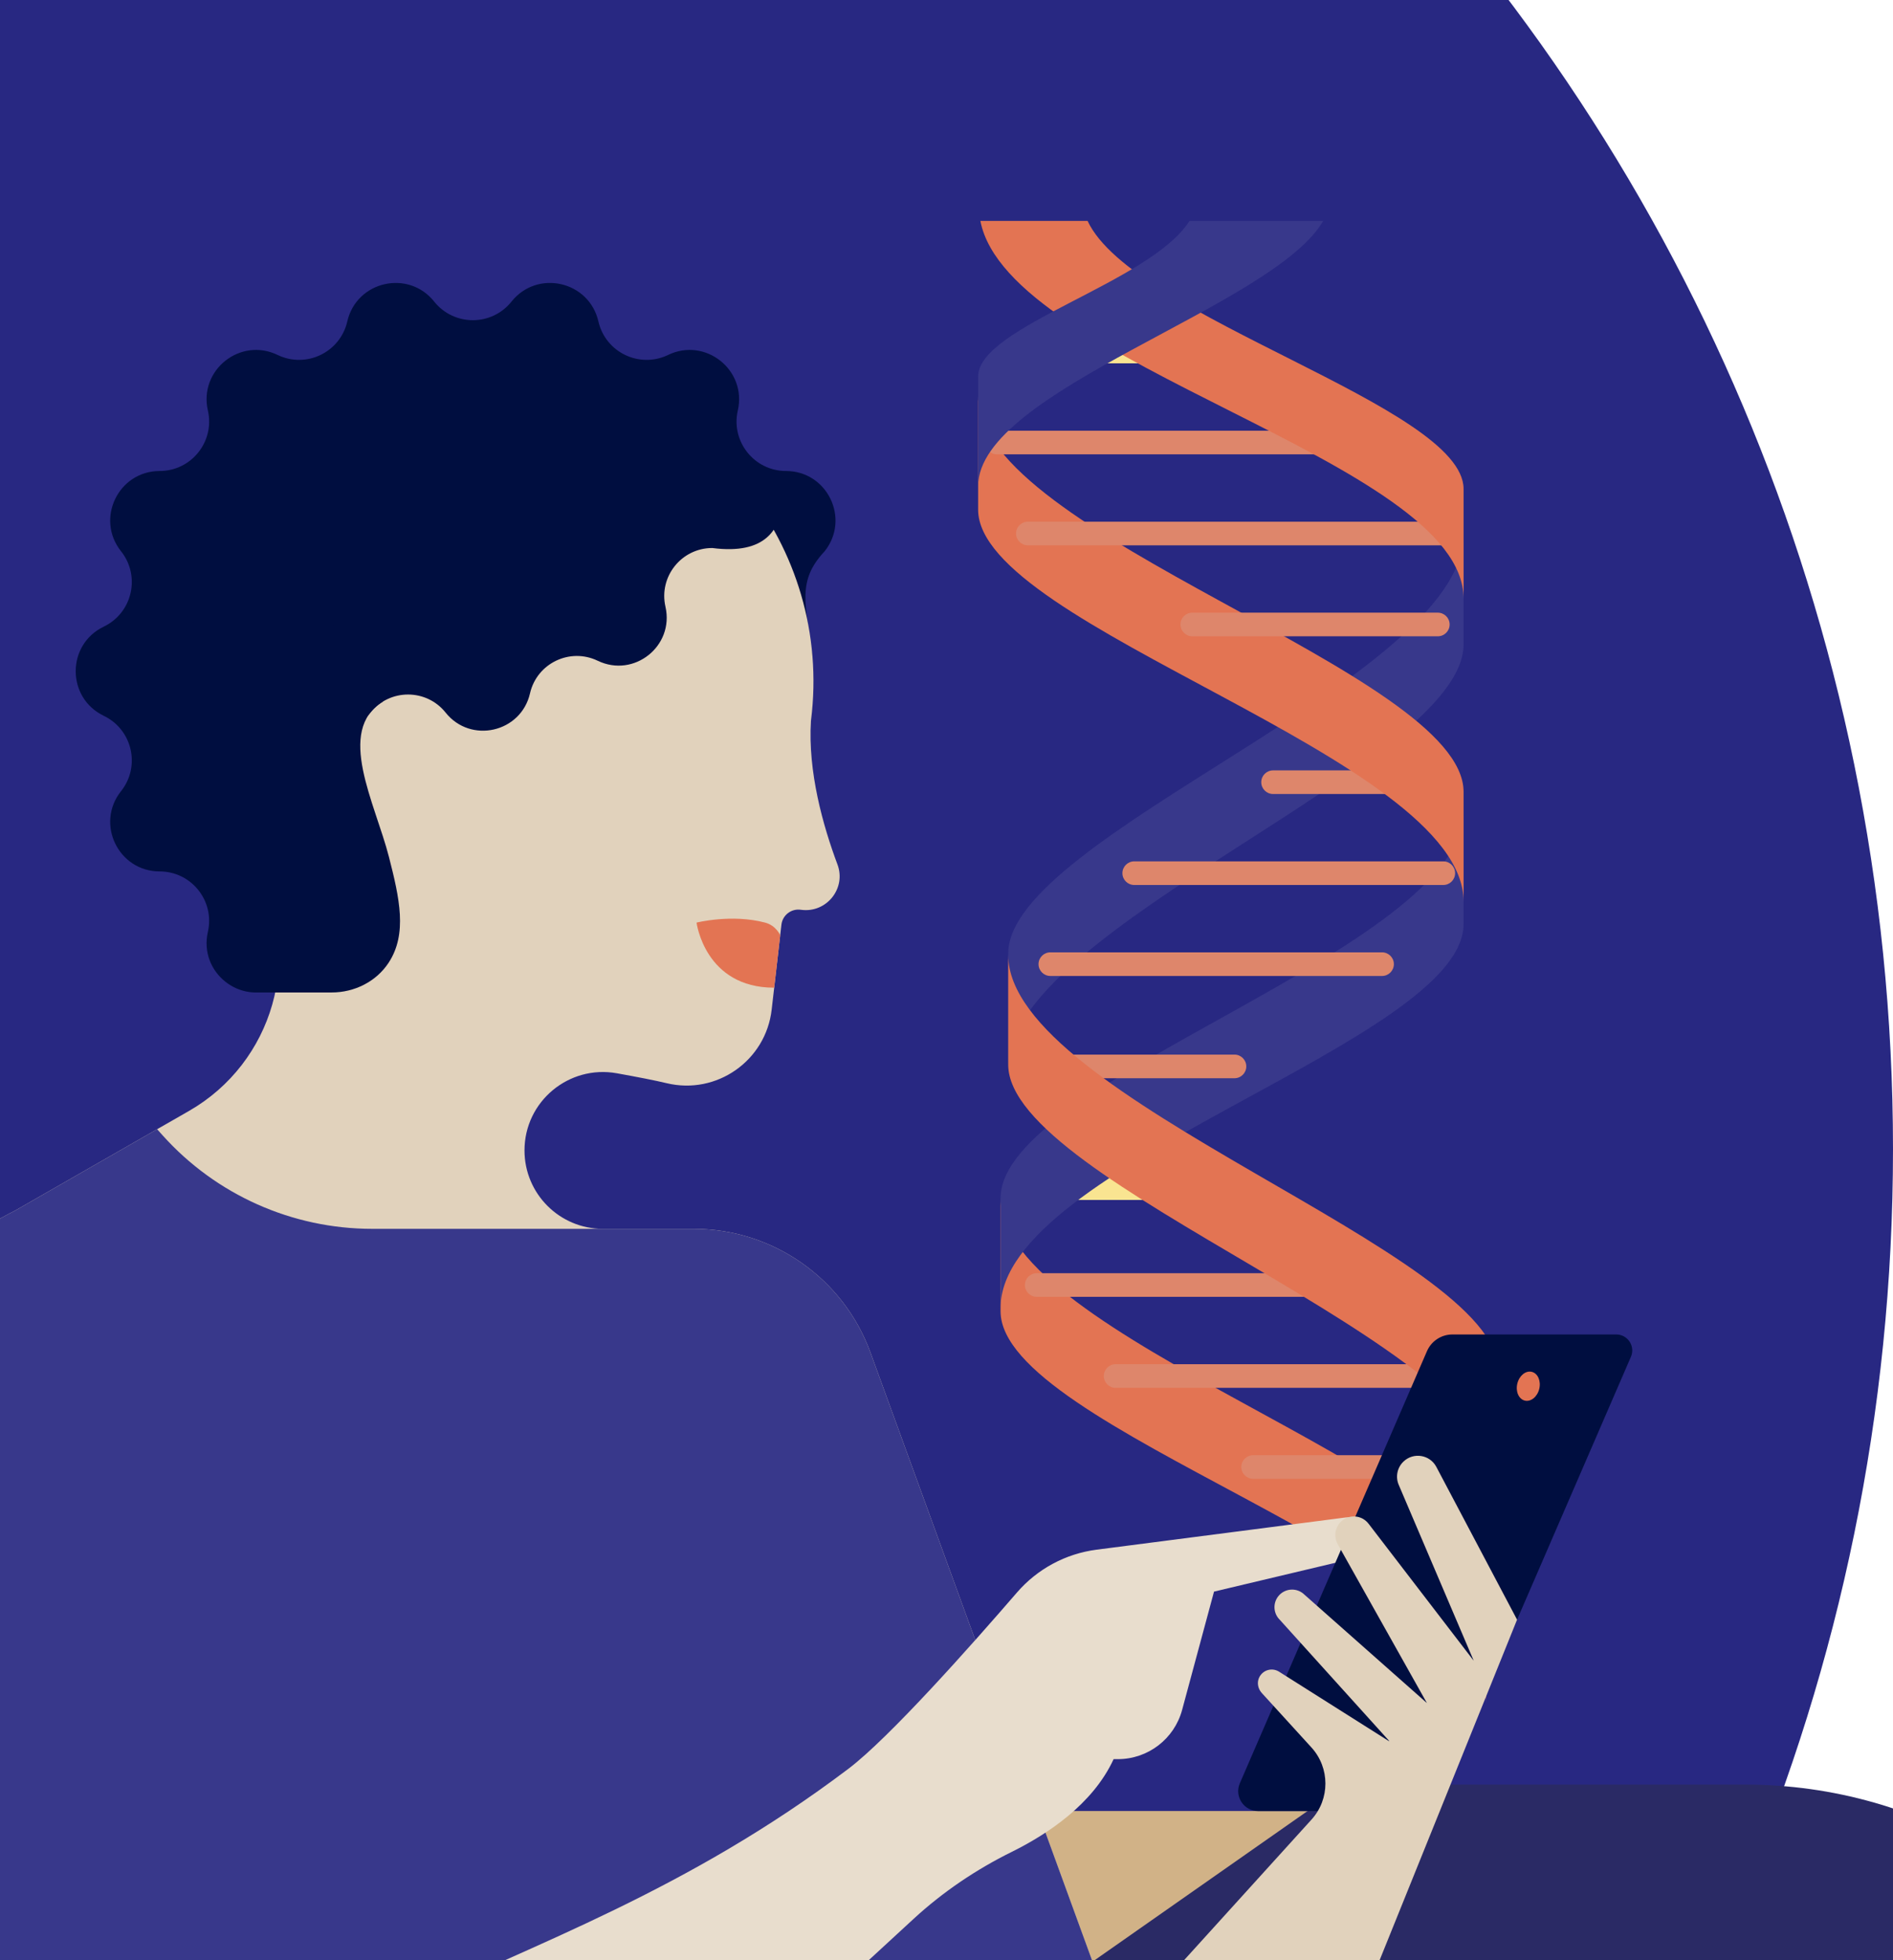
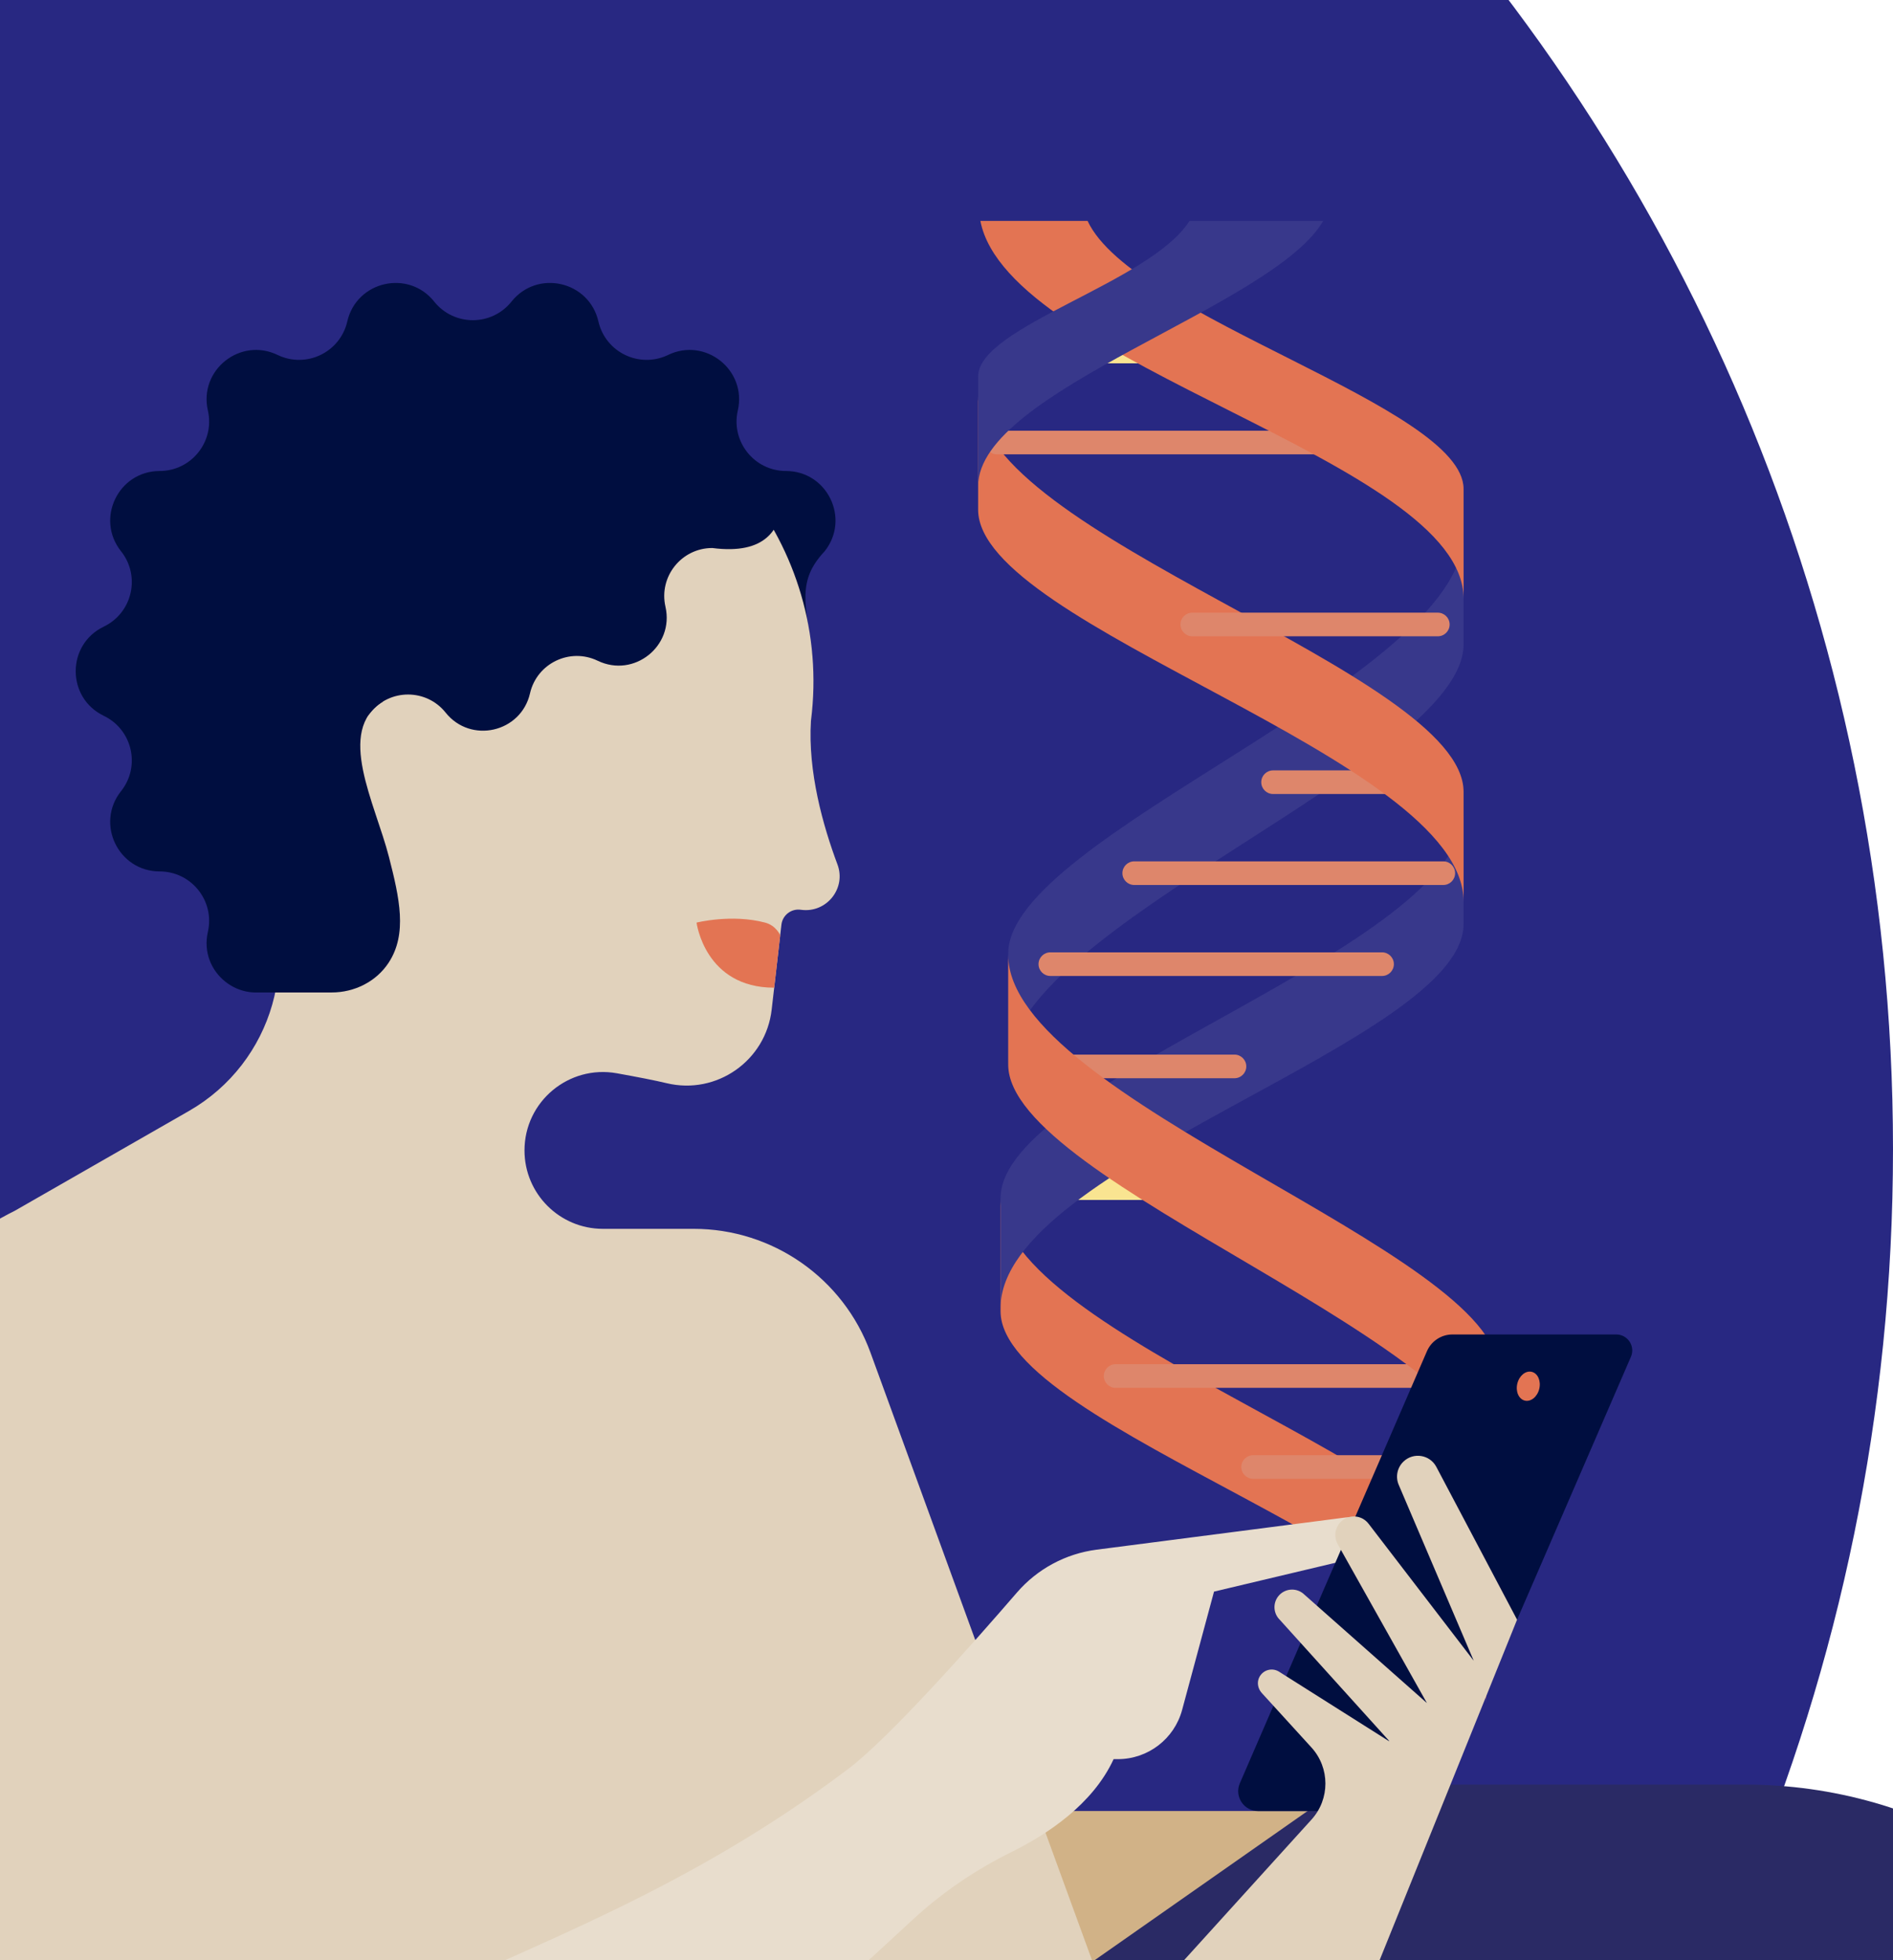
<svg xmlns="http://www.w3.org/2000/svg" width="112" height="116" viewBox="0 0 112 116" fill="none">
  <g clip-path="url(#clip0_770_883)">
    <path d="M-1 181C61.408 181 112 130.408 112 68C112 5.592 61.408 -45 -1 -45C-63.408 -45 -114 5.592 -114 68C-114 130.408 -63.408 181 -1 181Z" fill="#282882" />
    <g clip-path="url(#clip1_770_883)">
      <path d="M73.264 71.01L61.871 71.01C61.485 71.01 61.172 70.697 61.172 70.311C61.172 69.925 61.485 69.612 61.871 69.612L73.264 69.612C73.65 69.612 73.963 69.925 73.963 70.311C73.963 70.697 73.65 71.01 73.264 71.01Z" fill="#F9E491" />
      <path d="M87.92 100.781L87.92 94.292C87.92 87.231 59.198 79.12 59.198 70.914L59.198 77.593C59.198 84.559 87.92 92.288 87.92 100.781Z" fill="#E37453" />
-       <path d="M-9.069 83.87L-42.03 83.87L-43.067 83.87L-47.834 83.87C-48.781 83.87 -49.548 84.638 -49.548 85.585C-49.548 86.532 -48.781 87.3 -47.834 87.3L-44.739 87.3C-57.253 114.004 -55.441 145.178 -40.043 170.212L-42.128 170.212C-43.075 170.212 -43.842 170.98 -43.842 171.927C-43.842 172.874 -43.075 173.642 -42.128 173.642L-37.825 173.642L-36.324 173.642L35.187 173.642L-9.069 83.87Z" fill="#38388B" />
      <path d="M85.393 82.128L66.006 82.128C65.62 82.128 65.307 81.815 65.307 81.429C65.307 81.043 65.62 80.73 66.006 80.73L85.393 80.73C85.779 80.73 86.092 81.043 86.092 81.429C86.092 81.815 85.779 82.128 85.393 82.128Z" fill="#DE866B" />
-       <path d="M81.77 76.743L61.338 76.743C60.952 76.743 60.639 76.43 60.639 76.044C60.639 75.658 60.952 75.346 61.338 75.346L81.77 75.346C82.156 75.346 82.469 75.658 82.469 76.044C82.469 76.43 82.156 76.743 81.77 76.743Z" fill="#DE866B" />
      <path d="M84.927 87.512L74.141 87.512C73.755 87.512 73.442 87.199 73.442 86.813C73.442 86.427 73.755 86.114 74.141 86.114L84.927 86.114C85.313 86.114 85.626 86.427 85.626 86.813C85.626 87.199 85.313 87.512 84.927 87.512Z" fill="#DE866B" />
      <path d="M59.198 77.403L59.198 70.914C59.198 63.853 86.593 56.207 86.593 48.001L86.593 54.68C86.593 61.646 59.198 68.91 59.198 77.403Z" fill="#38388B" />
      <path d="M86.593 31.646L86.593 38.134C86.593 45.196 59.651 54.901 59.651 63.108L59.651 56.428C59.651 49.462 86.593 40.138 86.593 31.646Z" fill="#38388B" />
      <path d="M81.77 57.755L62.144 57.755C61.758 57.755 61.445 57.442 61.445 57.056C61.445 56.67 61.758 56.357 62.144 56.357L81.77 56.357C82.156 56.357 82.469 56.67 82.469 57.056C82.469 57.442 82.156 57.755 81.77 57.755Z" fill="#DE866B" />
      <path d="M85.393 52.371L67.107 52.371C66.721 52.371 66.408 52.058 66.408 51.672C66.408 51.286 66.721 50.973 67.107 50.973L85.393 50.973C85.779 50.973 86.092 51.286 86.092 51.672C86.092 52.058 85.779 52.371 85.393 52.371Z" fill="#DE866B" />
      <path d="M85.029 46.987L75.322 46.987C74.936 46.987 74.623 46.674 74.623 46.288C74.623 45.902 74.936 45.589 75.322 45.589L85.029 45.589C85.415 45.589 85.728 45.902 85.728 46.288C85.728 46.674 85.415 46.987 85.029 46.987Z" fill="#DE866B" />
      <path d="M73.037 63.807L61.152 63.807C60.766 63.807 60.453 63.494 60.453 63.108C60.453 62.721 60.766 62.408 61.152 62.408L73.037 62.408C73.424 62.408 73.737 62.721 73.737 63.108C73.737 63.494 73.424 63.807 73.037 63.807Z" fill="#DE866B" />
      <path d="M86.593 53.344L86.593 46.856C86.593 39.794 57.871 31.683 57.871 23.477L57.871 30.157C57.871 37.123 86.593 44.852 86.593 53.344Z" fill="#E37453" />
      <path d="M59.651 56.515L59.651 63.004C59.651 70.065 88.645 79.555 88.645 87.761L88.645 81.082C88.645 74.116 59.651 65.007 59.651 56.515Z" fill="#E37453" />
      <path d="M77.811 107.172L60.897 107.172L55.302 122.311L61.971 127.227L77.811 107.172Z" fill="#D1B287" />
      <path d="M125.122 107.828C124.592 107.447 123.905 107.361 123.298 107.599L117.835 109.74C113.494 107.061 108.461 105.608 103.277 105.608L79.594 105.608L64.64 116.086L64.64 122.259L82.372 145.759L122.882 113.728C122.433 113.28 121.97 112.849 121.494 112.435L124.701 111.178C126.119 110.623 126.358 108.717 125.122 107.828Z" fill="#2A2A65" />
      <path d="M-7.267 98.54L-23.978 98.54L-29.782 98.54C-30.729 98.54 -31.497 99.308 -31.497 100.255C-31.497 101.202 -30.729 101.97 -29.782 101.97L-25.468 101.97C-34.464 124.033 -33.361 148.986 -22.358 170.212L-25.55 170.212C-26.497 170.212 -27.265 170.98 -27.265 171.927C-27.265 172.874 -26.497 173.642 -25.55 173.642L-20.524 173.642L-19.746 173.642L42.85 173.642L-7.267 98.54Z" fill="#E37453" />
      <path d="M88.608 125.449L135.973 106.748C142.319 104.242 149.554 105.951 154.108 111.032L154.108 111.032C154.209 111.145 154.309 111.26 154.407 111.375C159.666 117.58 159.318 126.785 153.794 132.755L132.355 155.926L88.608 125.449Z" fill="#B39A78" />
      <path d="M48.071 38.859C48.071 38.859 41.742 59.498 39.535 58.441L39.521 58.434C37.83 57.625 35.825 58.591 35.405 60.418L35.403 60.425C34.854 62.811 31.793 63.509 30.264 61.596L30.263 61.594C29.091 60.128 26.861 60.128 25.689 61.594L25.688 61.596C24.16 63.509 21.098 62.811 20.549 60.425L20.547 60.418C20.127 58.591 18.122 57.625 16.431 58.434L16.417 58.441C14.21 59.498 11.757 57.541 12.298 55.154L12.3 55.143C12.715 53.313 11.325 51.571 9.448 51.569C7 51.568 5.636 48.738 7.16 46.821L7.162 46.819C8.329 45.351 7.834 43.18 6.146 42.363L6.131 42.355C3.929 41.289 3.929 38.153 6.131 37.087L6.146 37.079C7.834 36.262 8.329 34.091 7.162 32.623L7.16 32.621C5.636 30.704 7 27.875 9.448 27.872L9.449 27.872C11.325 27.871 12.715 26.129 12.301 24.299L12.298 24.288C11.757 21.901 14.21 19.944 16.417 21.001L16.431 21.008C18.122 21.817 20.127 20.851 20.547 19.024L20.549 19.017C21.098 16.631 24.16 15.933 25.688 17.846L25.689 17.848C26.861 19.314 29.091 19.314 30.263 17.848L30.264 17.846C31.793 15.933 34.854 16.631 35.403 19.017L35.405 19.024C35.825 20.851 37.83 21.817 39.521 21.008L39.535 21.001C41.742 19.944 44.195 21.901 43.654 24.288L43.651 24.299C43.237 26.129 44.627 27.871 46.504 27.872C48.953 27.875 50.316 30.704 48.792 32.621L48.79 32.623C47.138 34.386 47.655 35.716 48.071 38.859Z" fill="#000E40" />
      <path d="M39.438 64.099C42.399 64.814 45.316 62.766 45.657 59.739L46.234 54.718C46.298 54.162 46.804 53.765 47.359 53.835L47.417 53.842C48.91 54.03 50.077 52.566 49.549 51.157C48.695 48.876 47.791 45.67 47.98 42.659L47.984 42.627C49.276 32.336 41.783 22.966 31.356 22.05C21.796 21.211 13.281 27.781 11.672 37.242C10.795 42.397 12.501 47.131 14.992 51.228C15.057 51.335 15.121 51.444 15.184 51.555C18.008 56.544 16.154 62.892 11.18 65.744L0.876 71.65C-7.663 75.902 -11.805 85.762 -8.864 94.837L8.63 148.819C11.698 158.286 16.418 159.936 23.668 166.753C33.794 145.715 60.013 136.715 60.013 136.715L55.301 122.311L64.64 116.086L51.501 80.039C49.898 75.644 45.72 72.719 41.042 72.719L35.672 72.719C33.109 72.719 31.032 70.642 31.032 68.079C31.032 65.186 33.652 63.001 36.499 63.514C37.68 63.727 38.773 63.938 39.438 64.099Z" fill="#E1D2BC" />
      <path d="M26.364 42.168L26.365 42.17C27.85 44.029 30.824 43.351 31.358 41.032L31.359 41.026C31.767 39.251 33.716 38.312 35.358 39.099L35.372 39.105C37.516 40.132 39.898 38.231 39.373 35.912L39.371 35.901C38.968 34.124 40.318 32.431 42.141 32.43L42.142 32.43C45.375 32.85 46.084 31.228 46.291 29.937C42.378 26.774 37.151 21.548 31.399 21.043C21.839 20.203 12.628 27.455 11.018 36.916C10.896 37.638 11.479 38.676 11.453 39.38C11.927 39.419 12.426 39.338 12.913 39.105L12.926 39.099C14.569 38.312 16.517 39.251 16.925 41.026L16.927 41.032C17.46 43.351 20.434 44.029 21.919 42.17L21.921 42.168C23.059 40.744 25.225 40.744 26.364 42.168Z" fill="#000E40" />
      <path d="M15.076 58.732L19.624 58.732C20.969 58.732 22.258 58.093 22.995 56.968C24.114 55.259 23.634 53.145 23.015 50.723C22.199 47.527 19.849 43.24 22.651 41.52L16.17 31.465L9.904 38.533L12.362 50.108L15.076 58.732Z" fill="#000E40" />
-       <path d="M104.802 119.068L63.814 135.218C61.752 136.03 59.432 134.939 58.743 132.833L55.302 122.311L64.64 116.086L51.501 80.039C49.899 75.644 45.72 72.719 41.042 72.719L35.672 72.719L22.02 72.719C17.287 72.719 12.777 70.706 9.618 67.183L9.296 66.824L0.876 71.65C-7.663 75.902 -11.805 85.762 -8.864 94.837L8.631 148.819C10.267 153.87 12.571 158.656 15.465 163.058C19.823 169.686 27.255 173.642 35.187 173.642L55.651 173.642C61.598 173.642 67.499 172.601 73.088 170.567L112.931 156.063C112.931 156.063 112.741 115.94 104.802 119.068Z" fill="#38388B" />
      <path d="M46.162 55.346C46.162 55.346 45.925 54.771 45.268 54.597C43.294 54.073 41.212 54.597 41.212 54.597C41.212 54.597 41.699 58.449 45.806 58.449L46.162 55.346Z" fill="#E37453" />
      <path d="M64.878 91.706C63.049 91.943 61.373 92.846 60.168 94.241C57.5 97.332 52.621 102.838 50.193 104.674C31.098 119.107 14.19 117.134 4.682 136.636L5.655 139.512C7.915 146.192 16.303 148.334 21.489 143.556L54.056 113.551C55.792 111.952 57.758 110.628 59.874 109.582C61.948 108.556 64.657 106.778 65.888 104.099L65.891 104.101L66.138 104.101C67.918 104.101 69.477 102.907 69.94 101.189L71.828 94.187L80.065 92.23C80.469 92.134 80.798 91.842 80.941 91.452C81.26 90.58 80.541 89.68 79.62 89.799L64.878 91.706Z" fill="#E8DDCD" />
      <path d="M83.778 107.173L74.436 107.173C73.589 107.173 73.019 106.305 73.356 105.528L84.427 79.958C84.687 79.359 85.278 78.97 85.932 78.97L95.626 78.97C96.307 78.97 96.764 79.668 96.494 80.292L85.283 106.184C85.023 106.784 84.432 107.173 83.778 107.173Z" fill="#000E40" />
      <path d="M91.071 82.189C90.957 82.659 90.575 82.97 90.216 82.884C89.858 82.797 89.659 82.346 89.773 81.876C89.886 81.406 90.269 81.095 90.627 81.182C90.986 81.268 91.184 81.719 91.071 82.189Z" fill="#E37453" />
-       <path d="M85.393 32.27L60.813 32.27C60.427 32.27 60.114 31.957 60.114 31.571C60.114 31.185 60.427 30.872 60.813 30.872L85.393 30.872C85.779 30.872 86.092 31.185 86.092 31.571C86.092 31.957 85.779 32.27 85.393 32.27Z" fill="#DE866B" />
      <path d="M81.77 26.886L58.984 26.886C58.597 26.886 58.285 26.573 58.285 26.186C58.285 25.8 58.597 25.488 58.984 25.488L81.77 25.488C82.156 25.488 82.469 25.8 82.469 26.186C82.469 26.573 82.156 26.886 81.77 26.886Z" fill="#DE866B" />
      <path d="M73.122 21.501L60.055 21.501C59.669 21.501 59.356 21.188 59.356 20.802C59.356 20.416 59.669 20.103 60.055 20.103L73.122 20.103C73.508 20.103 73.821 20.416 73.821 20.802C73.821 21.188 73.508 21.501 73.122 21.501Z" fill="#F9E491" />
      <path d="M85.069 37.654L70.542 37.654C70.156 37.654 69.843 37.341 69.843 36.955C69.843 36.569 70.156 36.256 70.542 36.256L85.069 36.256C85.455 36.256 85.768 36.569 85.768 36.955C85.768 37.341 85.455 37.654 85.069 37.654Z" fill="#DE866B" />
      <path d="M64.347 13.072L58.004 13.072C59.651 21.614 86.593 27.269 86.593 35.424L86.593 28.935C86.593 24.045 67.017 18.809 64.347 13.072Z" fill="#E37453" />
      <path d="M70.377 13.072C68.079 16.723 57.871 19.314 57.871 22.281L57.871 28.769C57.871 23.078 75.343 18.175 78.288 13.072L70.377 13.072Z" fill="#38388B" />
      <path d="M84.981 86.806C84.601 86.085 83.637 85.925 83.044 86.485C82.668 86.839 82.552 87.391 82.755 87.867L87.194 98.279L80.979 90.179C80.473 89.505 79.428 89.628 79.094 90.401C78.955 90.721 78.977 91.088 79.152 91.389L84.423 100.781L77.095 94.294C76.641 93.933 75.98 94.012 75.624 94.469C75.301 94.885 75.339 95.477 75.713 95.848L82.19 103.022L82.176 103.035L75.687 98.932C75.294 98.675 74.753 98.797 74.517 99.233C74.35 99.54 74.415 99.923 74.65 100.182L77.591 103.409C78.692 104.618 78.695 106.465 77.597 107.676L66.217 120.233L64.64 116.086L55.302 122.312L58.738 132.817C59.431 134.935 61.759 136.038 63.837 135.232L75.77 130.507L89.758 95.848L84.981 86.806Z" fill="#E1D2BC" />
    </g>
  </g>
  <defs>
    <clipPath id="clip0_770_883">
      <rect width="216" height="256" fill="white" transform="translate(-104 -73)" />
    </clipPath>
    <clipPath id="clip1_770_883">
      <rect width="233.902" height="180" fill="white" transform="matrix(1 -8.74228e-08 -8.74228e-08 -1 -53 193.072)" />
    </clipPath>
  </defs>
</svg>